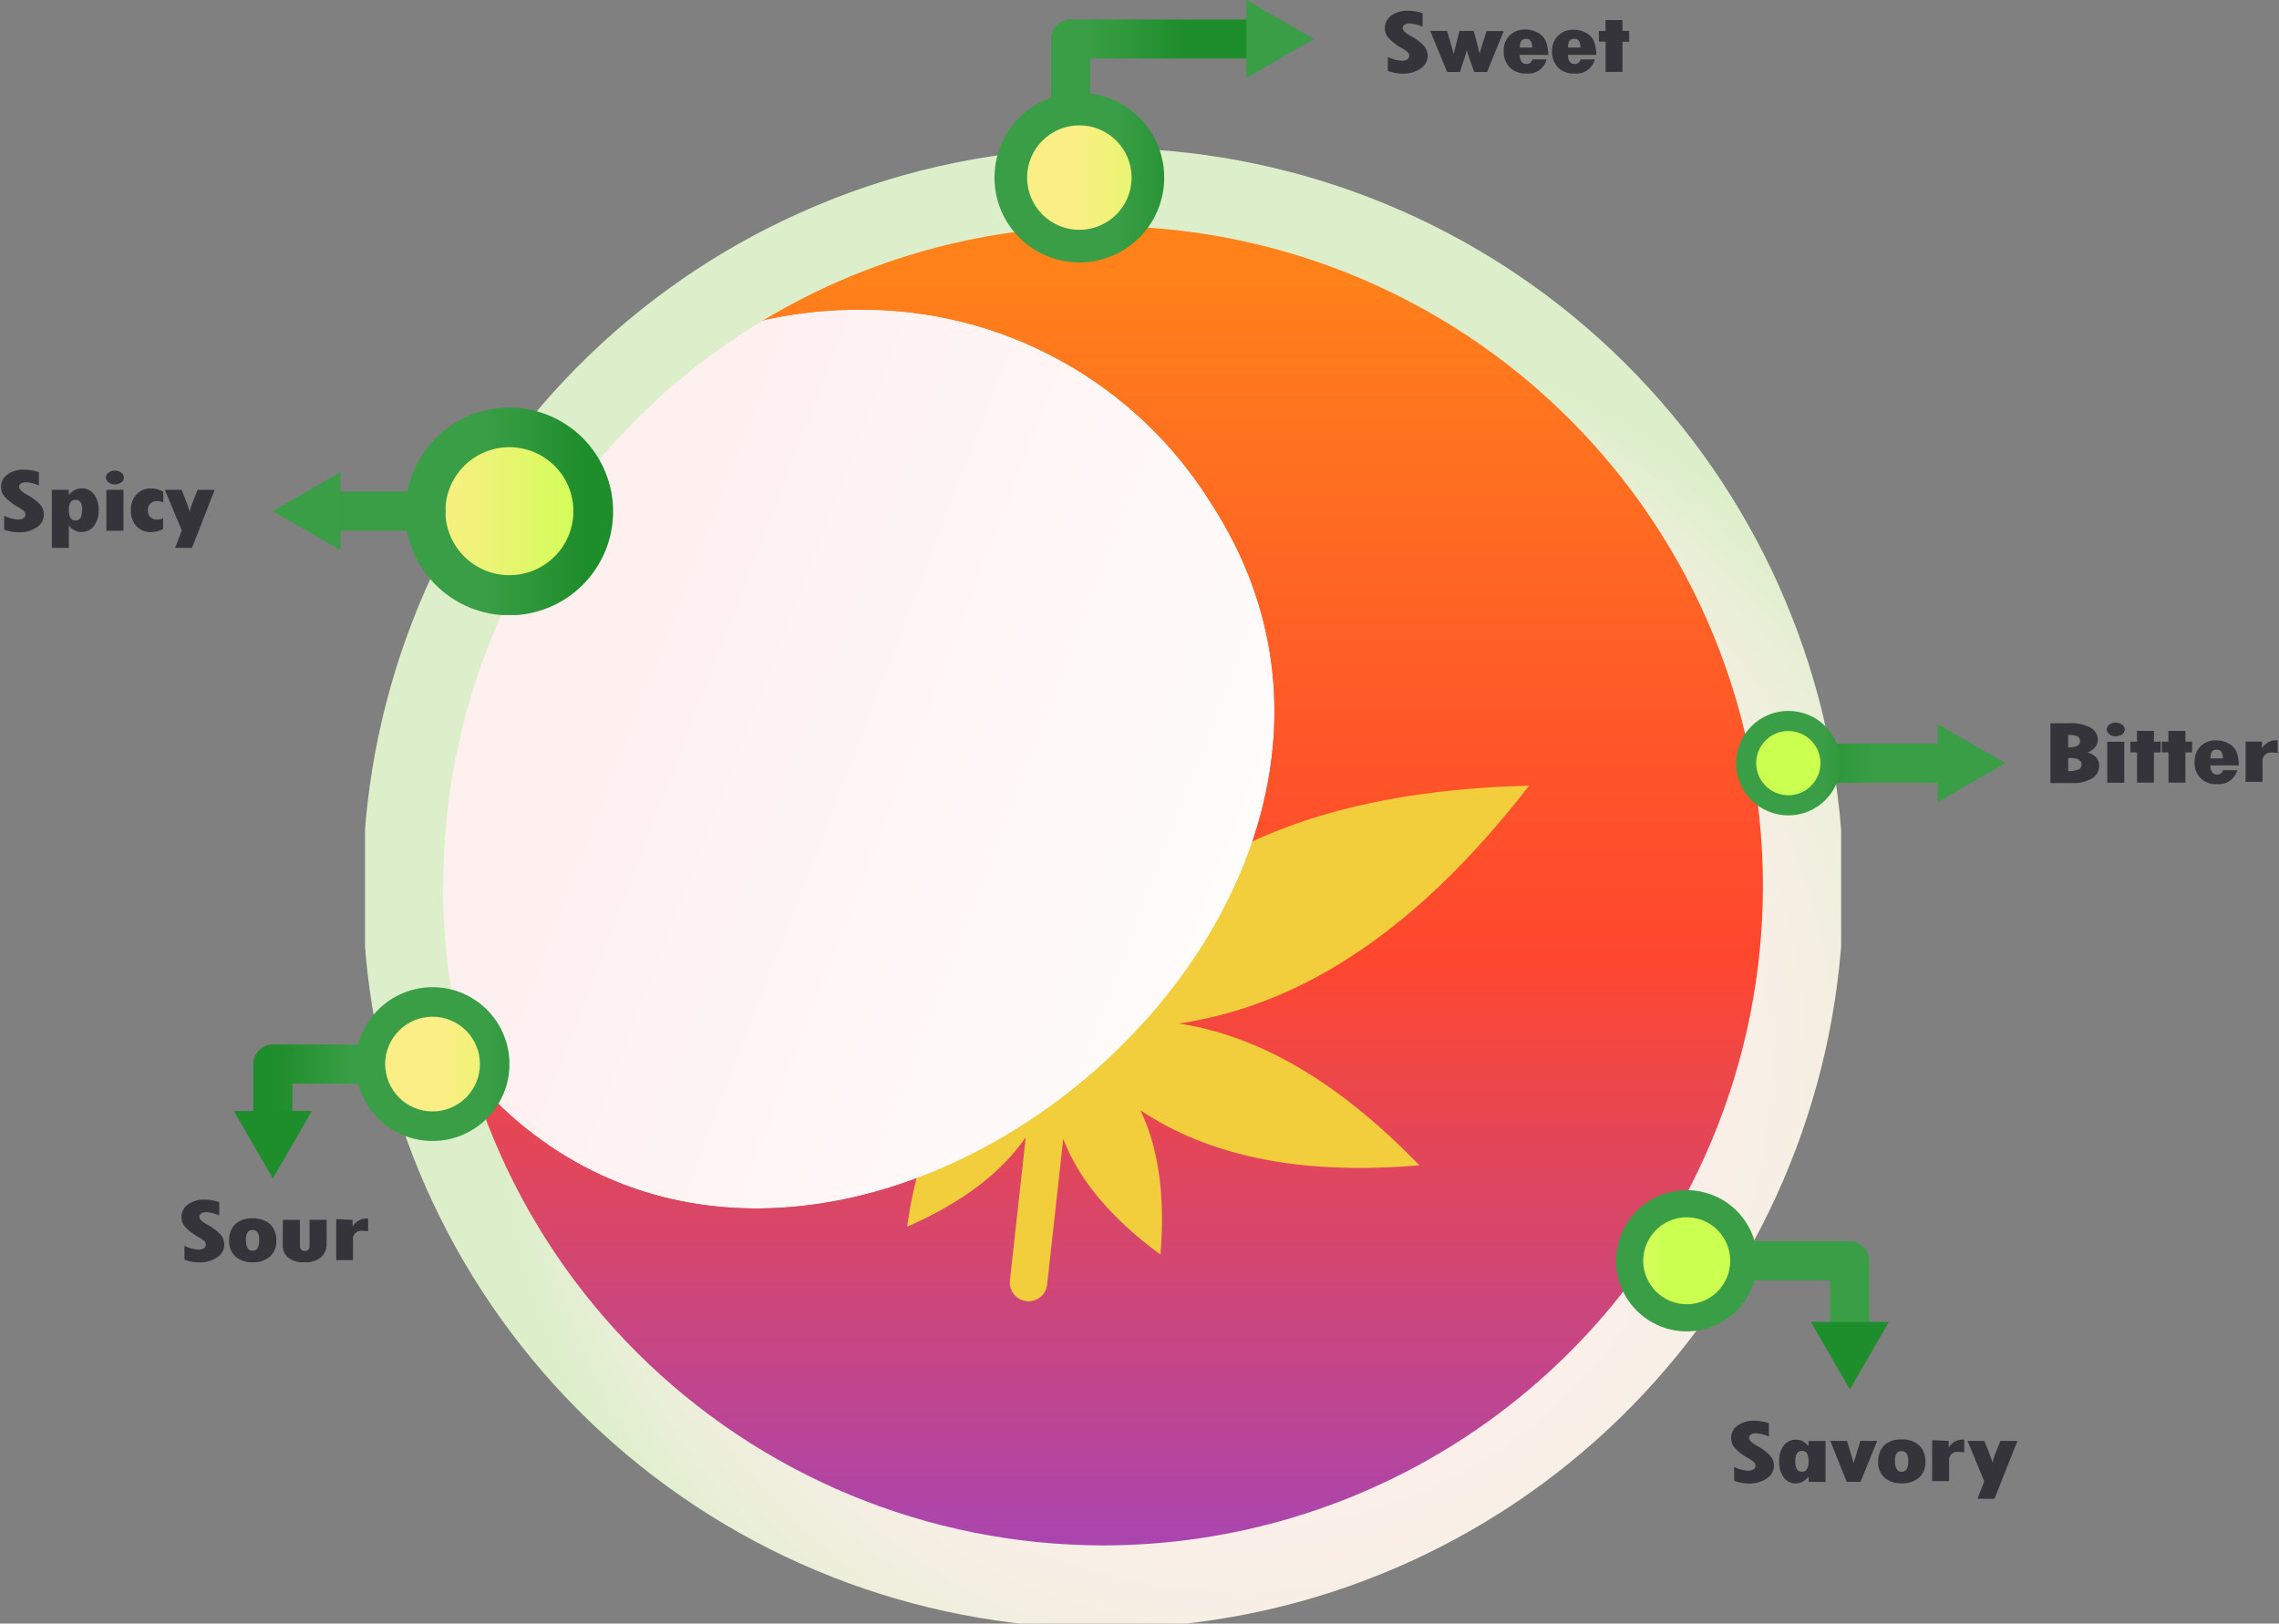
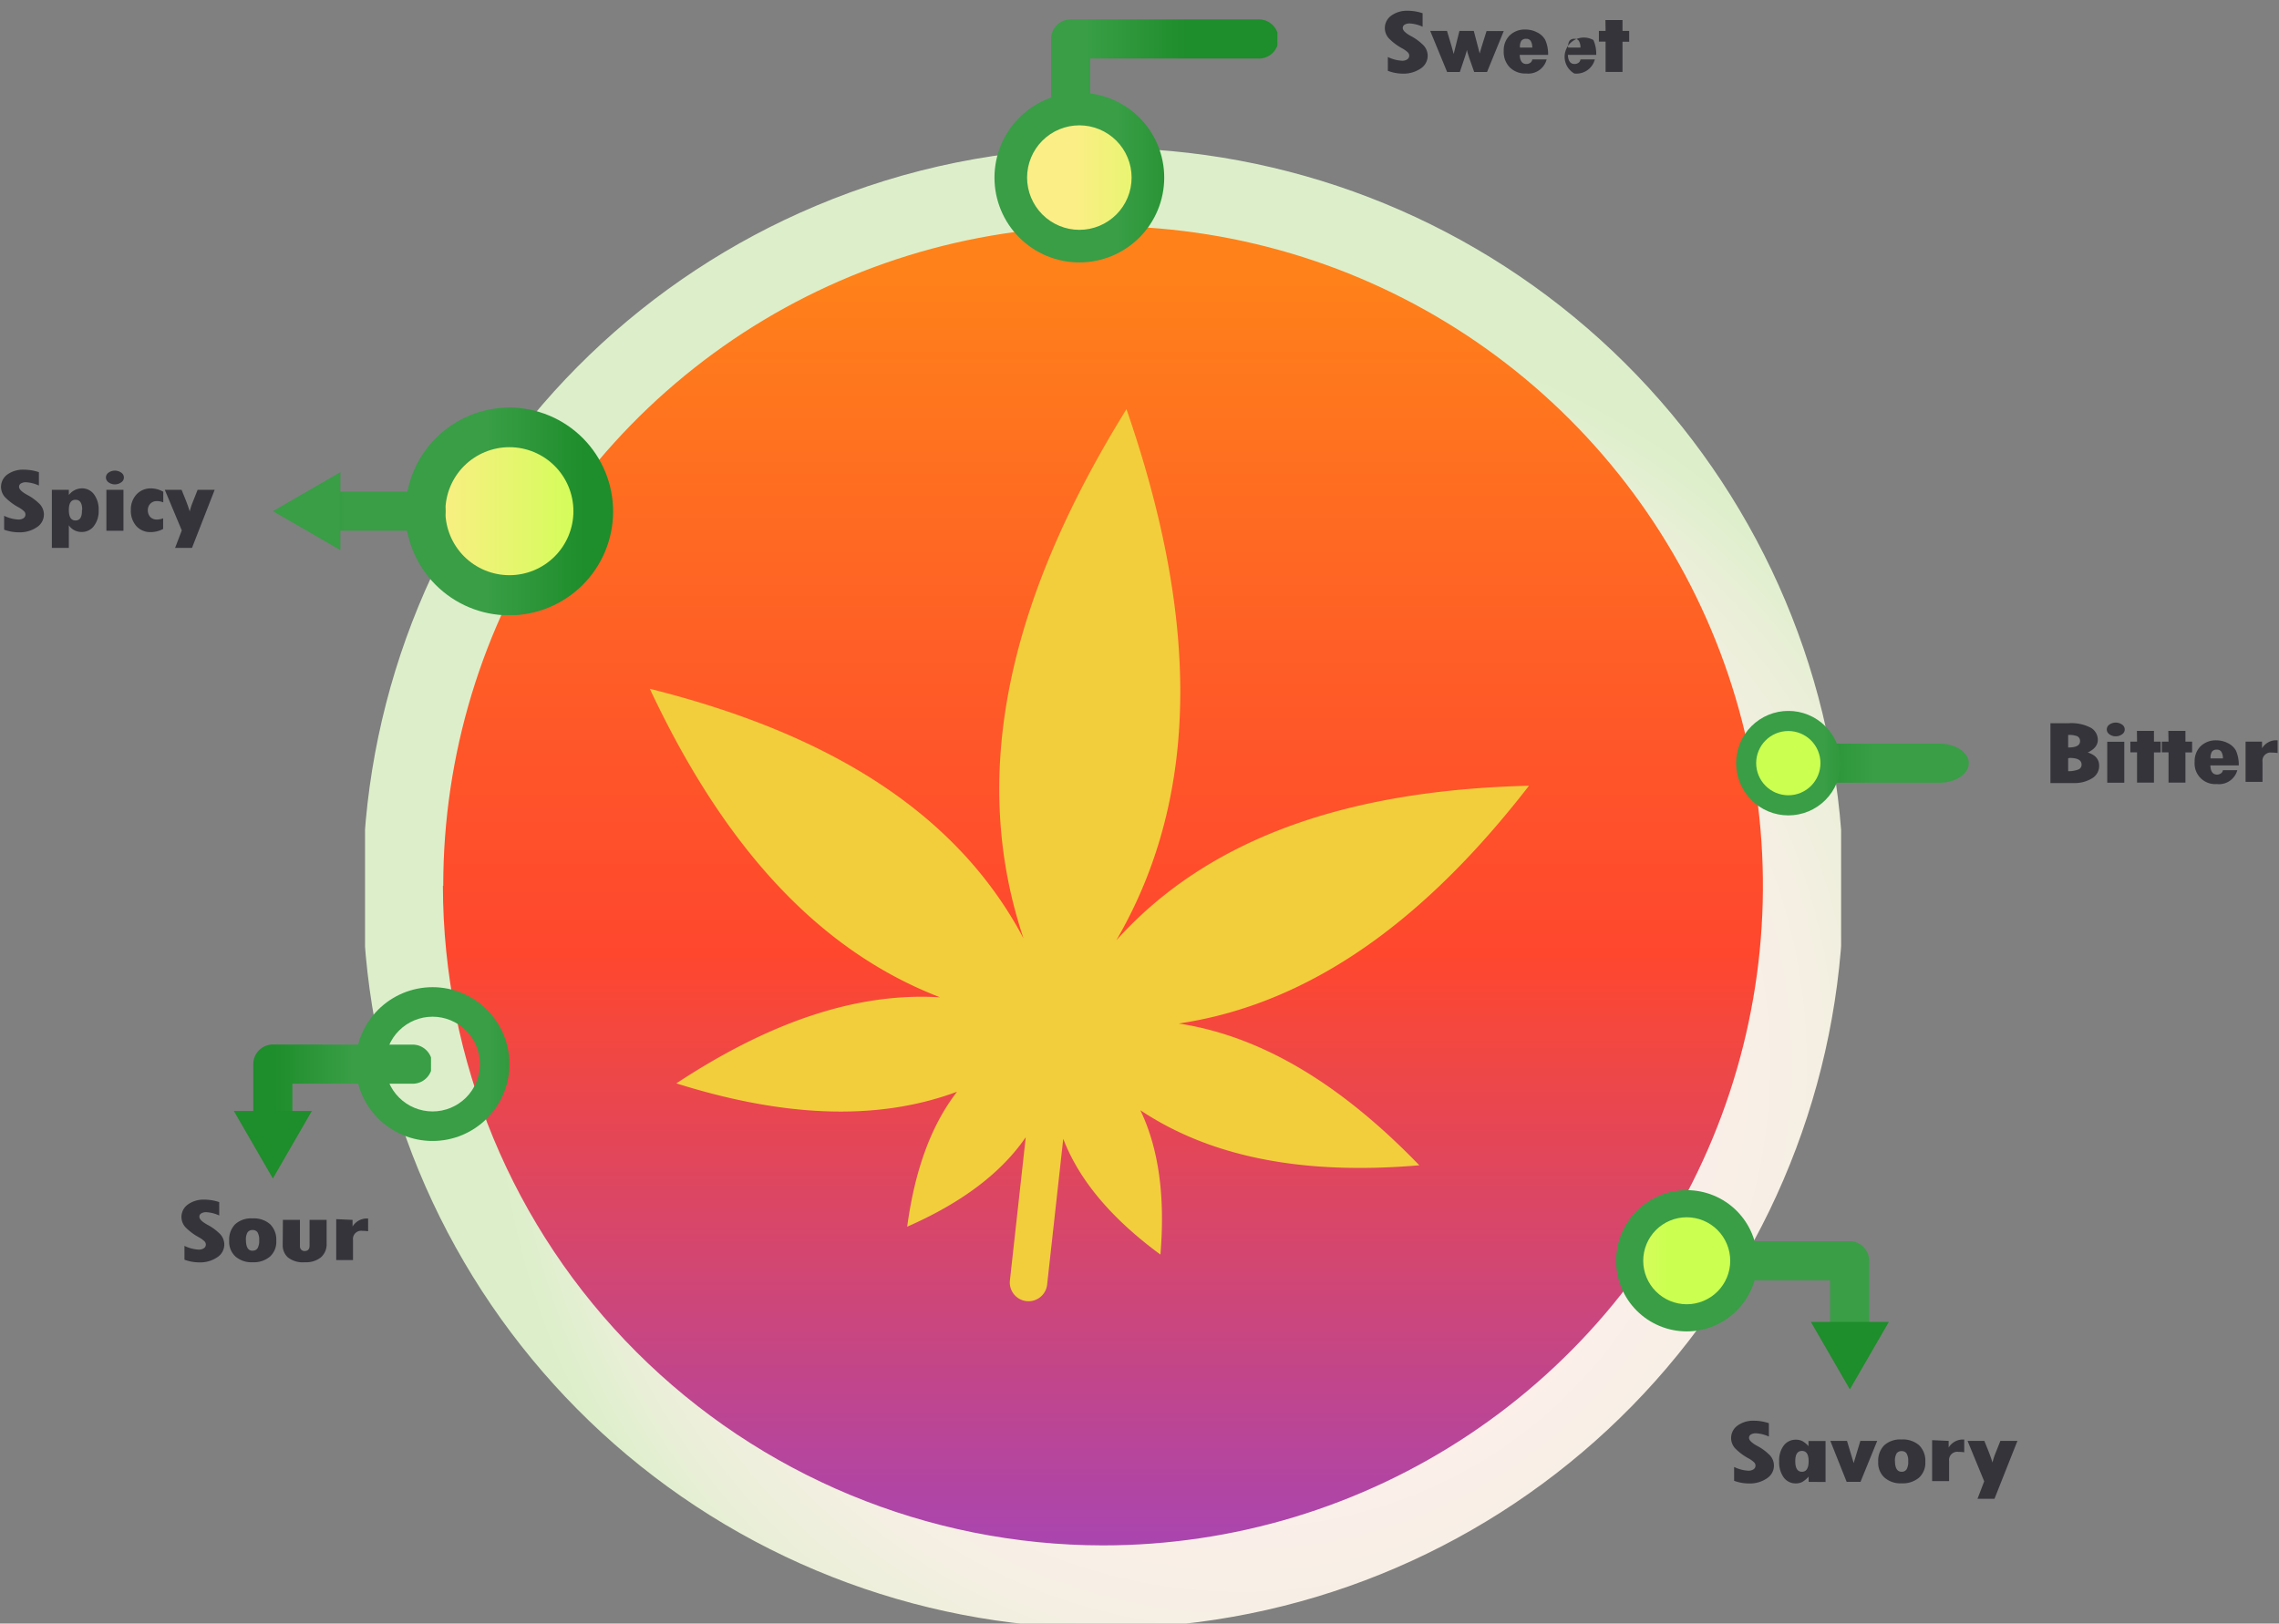
<svg xmlns="http://www.w3.org/2000/svg" xmlns:xlink="http://www.w3.org/1999/xlink" id="Layer_1" data-name="Layer 1" viewBox="0 0 341 243">
  <rect x="0" y="0" width="341" height="243" fill="#808080" stroke="none" />
  <defs>
    <style>.cls-1{fill:url(#linear-gradient);}.cls-2{fill:none;}.cls-3{clip-path:url(#clip-path);}.cls-4{fill:url(#linear-gradient-2);}.cls-5{fill:#f2ce3c;}.cls-6{clip-path:url(#clip-path-2);}.cls-7{mask:url(#mask);}.cls-8{fill:url(#linear-gradient-3);}.cls-9{clip-path:url(#clip-path-3);}.cls-10{fill:url(#radial-gradient);}.cls-11{clip-path:url(#clip-path-4);}.cls-12{fill:url(#linear-gradient-4);}.cls-13{clip-path:url(#clip-path-5);}.cls-14{fill:url(#linear-gradient-5);}.cls-15{clip-path:url(#clip-path-6);}.cls-16{fill:url(#linear-gradient-6);}.cls-17{clip-path:url(#clip-path-7);}.cls-18{fill:url(#linear-gradient-7);}.cls-19{fill:#34343a;}.cls-20{clip-path:url(#clip-path-8);}.cls-21{fill:url(#linear-gradient-8);}.cls-22{clip-path:url(#clip-path-9);}.cls-23{fill:url(#linear-gradient-9);}.cls-24{clip-path:url(#clip-path-10);}.cls-25{fill:url(#linear-gradient-10);}.cls-26{clip-path:url(#clip-path-11);}.cls-27{fill:url(#linear-gradient-11);}.cls-28{clip-path:url(#clip-path-12);}.cls-29{fill:url(#linear-gradient-12);}.cls-30{clip-path:url(#clip-path-13);}.cls-31{fill:url(#linear-gradient-13);}.cls-32{clip-path:url(#clip-path-14);}.cls-33{fill:url(#linear-gradient-14);}.cls-34{clip-path:url(#clip-path-15);}.cls-35{fill:url(#linear-gradient-15);}.cls-36{clip-path:url(#clip-path-16);}.cls-37{fill:url(#linear-gradient-16);}.cls-38{clip-path:url(#clip-path-17);}.cls-39{fill:url(#linear-gradient-17);}.cls-40{clip-path:url(#clip-path-18);}.cls-41{fill:url(#linear-gradient-18);}.cls-42{clip-path:url(#clip-path-19);}.cls-43{fill:url(#linear-gradient-19);}.cls-44{clip-path:url(#clip-path-20);}.cls-45{fill:url(#linear-gradient-20);}.cls-46{clip-path:url(#clip-path-21);}.cls-47{fill:url(#linear-gradient-21);}.cls-48{clip-path:url(#clip-path-22);}.cls-49{fill:url(#linear-gradient-22);}.cls-50{clip-path:url(#clip-path-23);}.cls-51{fill:url(#linear-gradient-23);}</style>
    <linearGradient id="linear-gradient" x1="-3230.38" y1="3980.91" x2="-3230.19" y2="3980.91" gradientTransform="matrix(0, 643.84, 643.84, 0, -2562951.31, 2079914.04)" gradientUnits="userSpaceOnUse">
      <stop offset="0" stop-color="gray" />
      <stop offset="0.31" stop-color="#545454" />
      <stop offset="0.78" stop-color="#181818" />
      <stop offset="1" />
    </linearGradient>
    <clipPath id="clip-path">
      <path class="cls-2" d="M60.47,132.57A104.58,104.58,0,1,0,165,28,104.58,104.58,0,0,0,60.47,132.57" />
    </clipPath>
    <linearGradient id="linear-gradient-2" x1="-3233.45" y1="3981.44" x2="-3233.25" y2="3981.44" gradientTransform="matrix(0, 1072.35, 1072.35, 0, -4269331.5, 3467414.18)" gradientUnits="userSpaceOnUse">
      <stop offset="0" stop-color="#ff811a" />
      <stop offset="0.02" stop-color="#ff7d1b" />
      <stop offset="0.31" stop-color="#ff5629" />
      <stop offset="0.45" stop-color="#ff472e" />
      <stop offset="1" stop-color="#8844e2" />
    </linearGradient>
    <clipPath id="clip-path-2">
-       <path class="cls-2" d="M66.87,89.95c-9.57,27.4-13.24,61.13,14.27,80.78,52,37.14,136.56-35.43,101.13-93.71q-.53-.87-1.07-1.72a61.42,61.42,0,0,0-52.68-28.95c-25.86,0-51.78,15.33-61.65,43.6" />
-     </clipPath>
+       </clipPath>
    <mask id="mask" x="1.72" y="-6.38" width="267.89" height="266.98" maskUnits="userSpaceOnUse">
      <rect class="cls-1" x="31.72" y="22.4" width="207.89" height="209.41" transform="translate(-30.18 211.12) rotate(-70)" />
    </mask>
    <linearGradient id="linear-gradient-3" x1="-3230.38" y1="3980.91" x2="-3230.19" y2="3980.91" gradientTransform="matrix(0, 643.84, 643.84, 0, -2562951.18, 2079914.72)" gradientUnits="userSpaceOnUse">
      <stop offset="0" stop-color="#fff0f0" />
      <stop offset="1" stop-color="#fff" />
    </linearGradient>
    <clipPath id="clip-path-3">
      <path class="cls-2" d="M66.32,132.57A98.73,98.73,0,1,1,165,231.3a98.84,98.84,0,0,1-98.73-98.73M122.06,30.82a110.78,110.78,0,1,0,43-8.68,110.05,110.05,0,0,0-43,8.68" />
    </clipPath>
    <radialGradient id="radial-gradient" cx="-3230.41" cy="3980" r="0.2" gradientTransform="matrix(566.17, 0, 0, -566.17, 1829141.45, 2253508.93)" gradientUnits="userSpaceOnUse">
      <stop offset="0" stop-color="#ffefed" />
      <stop offset="0.55" stop-color="#fdefeb" />
      <stop offset="0.75" stop-color="#f6efe4" />
      <stop offset="0.9" stop-color="#eaefd8" />
      <stop offset="1" stop-color="#dcefca" />
    </radialGradient>
    <clipPath id="clip-path-4">
      <path class="cls-2" d="M63.66,76.51A12.56,12.56,0,1,0,76.22,63.95,12.56,12.56,0,0,0,63.66,76.51" />
    </clipPath>
    <linearGradient id="linear-gradient-4" x1="-3216.01" y1="3979.21" x2="-3215.81" y2="3979.21" gradientTransform="matrix(128.83, 0, 0, -128.83, 414380.36, 512715.38)" gradientUnits="userSpaceOnUse">
      <stop offset="0" stop-color="#fcee86" />
      <stop offset="0.48" stop-color="#e6f66e" />
      <stop offset="1" stop-color="#cbff50" />
    </linearGradient>
    <clipPath id="clip-path-5">
      <path class="cls-2" d="M66.64,76.51a9.58,9.58,0,1,1,9.58,9.58,9.59,9.59,0,0,1-9.58-9.58m-6,0A15.55,15.55,0,1,0,76.22,61,15.57,15.57,0,0,0,60.67,76.51" />
    </clipPath>
    <linearGradient id="linear-gradient-5" x1="-3219.33" y1="3979.3" x2="-3219.13" y2="3979.3" gradientTransform="matrix(159.44, 0, 0, -159.44, 513347.92, 634533.56)" gradientUnits="userSpaceOnUse">
      <stop offset="0" stop-color="#399e46" />
      <stop offset="0.45" stop-color="#399e46" />
      <stop offset="0.91" stop-color="#1e8d2b" />
      <stop offset="1" stop-color="#1e8d2b" />
    </linearGradient>
    <clipPath id="clip-path-6">
      <path class="cls-2" d="M49.23,73.58a2.93,2.93,0,0,0,0,5.85H63.91a2.93,2.93,0,0,0,0-5.85Z" />
    </clipPath>
    <linearGradient id="linear-gradient-6" x1="-3211.37" y1="3979.09" x2="-3211.18" y2="3979.09" gradientTransform="matrix(105.27, 0, 0, -105.27, 338101.13, 418948.09)" gradientUnits="userSpaceOnUse">
      <stop offset="0" stop-color="#1e8d2b" />
      <stop offset="0.09" stop-color="#1e8d2b" />
      <stop offset="0.55" stop-color="#399e46" />
      <stop offset="1" stop-color="#399e46" />
    </linearGradient>
    <clipPath id="clip-path-7">
      <polygon class="cls-2" points="40.83 76.51 50.93 82.34 50.93 70.67 40.83 76.51" />
    </clipPath>
    <linearGradient id="linear-gradient-7" x1="-3187.9" y1="3978.46" x2="-3187.71" y2="3978.46" gradientTransform="matrix(51.81, 0, 0, -51.81, 165210.12, 206205.72)" xlink:href="#linear-gradient-5" />
    <clipPath id="clip-path-8">
      <path class="cls-2" d="M160.2,2.91a2.93,2.93,0,0,0-2.93,2.93V15.7a2.93,2.93,0,0,0,5.85,0V8.76H188.2a2.93,2.93,0,1,0,0-5.85Z" />
    </clipPath>
    <linearGradient id="linear-gradient-8" x1="-3222.79" y1="3977.77" x2="-3222.6" y2="3977.77" gradientTransform="matrix(173.56, 0, 0, -173.56, 559499.27, 690385.39)" xlink:href="#linear-gradient-5" />
    <clipPath id="clip-path-9">
      <polygon class="cls-2" points="186.49 11.67 196.6 5.83 186.49 0 186.49 11.67" />
    </clipPath>
    <linearGradient id="linear-gradient-9" x1="-3199.51" y1="3972.83" x2="-3199.31" y2="3972.83" gradientTransform="matrix(51.81, 0, 0, -51.81, 165956.95, 205843.38)" xlink:href="#linear-gradient-5" />
    <clipPath id="clip-path-10">
      <path class="cls-2" d="M151.24,26.58A10.26,10.26,0,1,0,161.5,16.32a10.26,10.26,0,0,0-10.26,10.26" />
    </clipPath>
    <linearGradient id="linear-gradient-10" x1="-3215.48" y1="3977.14" x2="-3215.28" y2="3977.14" gradientTransform="matrix(105.21, 0, 0, -105.21, 338461.04, 418472.87)" xlink:href="#linear-gradient-4" />
    <clipPath id="clip-path-11">
      <path class="cls-2" d="M153.68,26.58a7.82,7.82,0,1,1,7.82,7.82,7.83,7.83,0,0,1-7.82-7.82m-4.88,0a12.7,12.7,0,1,0,12.7-12.7,12.71,12.71,0,0,0-12.7,12.7" />
    </clipPath>
    <linearGradient id="linear-gradient-11" x1="-3218.9" y1="3977.63" x2="-3218.7" y2="3977.63" gradientTransform="matrix(130.21, 0, 0, -130.21, 419286.28, 517959.84)" xlink:href="#linear-gradient-5" />
    <clipPath id="clip-path-12">
      <path class="cls-2" d="M272.44,111.3c-2.44,0-4.41,1.31-4.41,2.93s2,2.93,4.41,2.93h17.74c2.44,0,4.41-1.31,4.41-2.93s-2-2.93-4.41-2.93Z" />
    </clipPath>
    <linearGradient id="linear-gradient-12" x1="-3223.16" y1="3980.38" x2="-3222.96" y2="3980.38" gradientTransform="matrix(136.17, 0, 0, -136.17, 439165.38, 542122.14)" xlink:href="#linear-gradient-6" />
    <clipPath id="clip-path-13">
-       <polygon class="cls-2" points="289.95 120.06 300.06 114.22 289.95 108.39 289.95 120.06" />
-     </clipPath>
+       </clipPath>
    <linearGradient id="linear-gradient-13" x1="-3207.75" y1="3981.47" x2="-3207.55" y2="3981.47" gradientTransform="matrix(51.81, 0, 0, -51.81, 166487.76, 206399.56)" xlink:href="#linear-gradient-5" />
    <clipPath id="clip-path-14">
      <path class="cls-2" d="M261.27,114.22a6.32,6.32,0,1,0,6.32-6.31,6.32,6.32,0,0,0-6.32,6.31" />
    </clipPath>
    <linearGradient id="linear-gradient-14" x1="-3211.1" y1="3981.11" x2="-3210.91" y2="3981.11" gradientTransform="matrix(64.76, 0, 0, -64.76, 208197.05, 257912.13)" xlink:href="#linear-gradient-4" />
    <clipPath id="clip-path-15">
      <path class="cls-2" d="M262.77,114.22a4.81,4.81,0,1,1,4.81,4.81,4.82,4.82,0,0,1-4.81-4.81m-3,0a7.82,7.82,0,1,0,7.82-7.82,7.82,7.82,0,0,0-7.82,7.82" />
    </clipPath>
    <linearGradient id="linear-gradient-15" x1="-3215.36" y1="3980.84" x2="-3215.17" y2="3980.84" gradientTransform="matrix(80.14, 0, 0, -80.14, 257943.22, 319144.19)" xlink:href="#linear-gradient-5" />
    <clipPath id="clip-path-16">
      <path class="cls-2" d="M259.83,185.78a2.93,2.93,0,1,0,0,5.85h14v7.92a2.93,2.93,0,1,0,5.85,0V188.7a2.93,2.93,0,0,0-2.93-2.93Z" />
    </clipPath>
    <linearGradient id="linear-gradient-16" x1="-3221.03" y1="3983.31" x2="-3220.84" y2="3983.31" gradientTransform="matrix(116.97, 0, 0, -116.97, 377007.84, 466104.74)" xlink:href="#linear-gradient-6" />
    <clipPath id="clip-path-17">
      <polygon class="cls-2" points="270.95 197.84 276.79 207.95 282.63 197.84 270.95 197.84" />
    </clipPath>
    <linearGradient id="linear-gradient-17" x1="-3209.92" y1="3987.35" x2="-3209.72" y2="3987.35" gradientTransform="matrix(59.84, 0, 0, -59.84, 192339.27, 238789.5)" xlink:href="#linear-gradient-5" />
    <clipPath id="clip-path-18">
      <path class="cls-2" d="M243.84,188.7a8.54,8.54,0,1,0,8.54-8.54,8.54,8.54,0,0,0-8.54,8.54" />
    </clipPath>
    <linearGradient id="linear-gradient-18" x1="-3216.18" y1="3984.26" x2="-3215.98" y2="3984.26" gradientTransform="matrix(87.62, 0, 0, -87.62, 282033.73, 349274.71)" xlink:href="#linear-gradient-4" />
    <clipPath id="clip-path-19">
      <path class="cls-2" d="M245.87,188.7a6.51,6.51,0,1,1,6.51,6.51,6.52,6.52,0,0,1-6.51-6.51m-4.06,0a10.57,10.57,0,1,0,10.57-10.57,10.59,10.59,0,0,0-10.57,10.57" />
    </clipPath>
    <linearGradient id="linear-gradient-19" x1="-3219.46" y1="3983.38" x2="-3219.27" y2="3983.38" gradientTransform="matrix(108.43, 0, 0, -108.43, 349341.18, 432122.77)" xlink:href="#linear-gradient-5" />
    <clipPath id="clip-path-20">
      <path class="cls-2" d="M40.83,156.33a2.93,2.93,0,0,0-2.93,2.93V168a2.93,2.93,0,0,0,5.85,0v-5.8H61.57a2.93,2.93,0,1,0,0-5.85Z" />
    </clipPath>
    <linearGradient id="linear-gradient-20" x1="-3216.2" y1="3981.87" x2="-3216.01" y2="3981.87" gradientTransform="matrix(136.34, 0, 0, -136.34, 438532.36, 543048.39)" xlink:href="#linear-gradient-6" />
    <clipPath id="clip-path-21">
      <polygon class="cls-2" points="34.99 166.28 40.83 176.39 46.66 166.28 34.99 166.28" />
    </clipPath>
    <linearGradient id="linear-gradient-21" x1="-3193.64" y1="3985.17" x2="-3193.45" y2="3985.17" gradientTransform="matrix(59.84, 0, 0, -59.84, 191129.5, 238627.68)" xlink:href="#linear-gradient-5" />
    <clipPath id="clip-path-22">
      <path class="cls-2" d="M55.42,159.26a9.3,9.3,0,1,0,9.3-9.3,9.3,9.3,0,0,0-9.3,9.3" />
    </clipPath>
    <linearGradient id="linear-gradient-22" x1="-3209.44" y1="3982.61" x2="-3209.24" y2="3982.61" gradientTransform="matrix(95.32, 0, 0, -95.32, 305991.03, 379796.92)" xlink:href="#linear-gradient-4" />
    <clipPath id="clip-path-23">
      <path class="cls-2" d="M57.63,159.26a7.09,7.09,0,1,1,7.09,7.09,7.1,7.1,0,0,1-7.09-7.09m-4.42,0a11.51,11.51,0,1,0,11.51-11.51,11.52,11.52,0,0,0-11.51,11.51" />
    </clipPath>
    <linearGradient id="linear-gradient-23" x1="-3214.02" y1="3982.06" x2="-3213.82" y2="3982.06" gradientTransform="matrix(117.97, 0, 0, -117.97, 379219.33, 469932.89)" xlink:href="#linear-gradient-5" />
  </defs>
  <title>mojilato flavor 1</title>
  <g class="cls-3">
    <rect class="cls-4" x="60.47" y="27.99" width="209.16" height="209.16" />
  </g>
  <path class="cls-5" d="M167,140.79c13.23-22.67,11.86-49.76,1.55-79.55-16.73,27-24,53.55-15.4,79.22C142.87,121,123,109.53,97.23,103.09c10.47,22.32,24.31,38.82,43.44,46.18-12.93-.81-26.12,4.08-39.47,12.88,15.39,4.84,29.58,5.86,42,1.25-4,5.18-6.35,12-7.46,20.2,7.79-3.42,13.89-7.79,17.74-13.39l-2.37,21.44a2.8,2.8,0,1,0,5.57.61l2.41-21.81c2.49,6.47,7.55,12.18,14.54,17.32.7-8.32-.14-15.63-3-21.6,11.19,7.46,25.44,9.63,41.74,8.24-11.19-11.58-23.07-19.25-36-21.22,20.24-3,37.33-16.1,52.41-35.59-26,.64-47.46,7.22-61.78,23.17" />
  <g class="cls-6">
    <g class="cls-7">
      <rect class="cls-8" x="31.72" y="22.4" width="207.89" height="209.41" transform="translate(-30.18 211.12) rotate(-70)" />
    </g>
  </g>
  <g class="cls-9">
    <rect class="cls-10" x="54.62" y="22.14" width="220.86" height="220.86" />
  </g>
  <g class="cls-11">
    <rect class="cls-12" x="63.66" y="63.95" width="25.13" height="25.13" />
  </g>
  <g class="cls-13">
    <rect class="cls-14" x="60.67" y="60.96" width="31.1" height="31.1" />
  </g>
  <g class="cls-15">
    <rect class="cls-16" x="46.3" y="73.58" width="20.53" height="5.85" />
  </g>
  <g class="cls-17">
    <rect class="cls-18" x="40.83" y="70.67" width="10.11" height="11.67" />
  </g>
  <path class="cls-19" d="M207.66,10.6V8.53a5.45,5.45,0,0,0,2.12.56,1.32,1.32,0,0,0,.79-.21.66.66,0,0,0,.29-.56.7.7,0,0,0-.23-.5,4.16,4.16,0,0,0-.8-.57,8.35,8.35,0,0,1-2-1.49,2.28,2.28,0,0,1,.34-3.42,4,4,0,0,1,2.47-.73,7,7,0,0,1,2.22.37V4a5.29,5.29,0,0,0-1.92-.49,1.42,1.42,0,0,0-.77.18.57.57,0,0,0-.28.5q0,.56,1.32,1.26a7.55,7.55,0,0,1,1.6,1.16,2.3,2.3,0,0,1,.81,1.74,2.27,2.27,0,0,1-1.06,1.91,4.51,4.51,0,0,1-2.69.76A6.38,6.38,0,0,1,207.66,10.6Z" />
  <path class="cls-19" d="M214,4.63h2.51q.88,2.91,1,3.45h0l.86-3.45h2.15L221.4,8h0q.21-.77.29-1l.74-2.35H225l-2.5,6.13h-1.92q-1-2.75-1.09-3.31h0q-.08.47-1.06,3.31h-1.9Z" />
  <path class="cls-19" d="M229.27,8.89h2.15A2.83,2.83,0,0,1,228.36,11a3.29,3.29,0,0,1-2.43-.89A3.29,3.29,0,0,1,225,7.63a3.12,3.12,0,0,1,.89-2.33,3.24,3.24,0,0,1,2.37-.88,3.7,3.7,0,0,1,1.72.42A2.72,2.72,0,0,1,231.22,6a5.21,5.21,0,0,1,.42,2.21h-4.25q.05,1.37,1,1.37a1,1,0,0,0,.58-.18A.71.71,0,0,0,229.27,8.89Zm-1.85-1.77h1.85a1.87,1.87,0,0,0-.24-1,.75.75,0,0,0-.67-.31.84.84,0,0,0-.73.3A1.67,1.67,0,0,0,227.43,7.12Z" />
-   <path class="cls-19" d="M236.48,8.89h2.15A2.83,2.83,0,0,1,235.56,11a3.29,3.29,0,0,1-2.43-.89,3.29,3.29,0,0,1-.89-2.45,3.12,3.12,0,0,1,.89-2.33,3.24,3.24,0,0,1,2.37-.88,3.7,3.7,0,0,1,1.72.42A2.72,2.72,0,0,1,238.42,6a5.21,5.21,0,0,1,.42,2.21H234.6q.05,1.37,1,1.37a1,1,0,0,0,.58-.18A.71.71,0,0,0,236.48,8.89Zm-1.85-1.77h1.85a1.87,1.87,0,0,0-.24-1,.75.75,0,0,0-.67-.31.84.84,0,0,0-.73.3A1.67,1.67,0,0,0,234.63,7.12Z" />
+   <path class="cls-19" d="M236.48,8.89h2.15A2.83,2.83,0,0,1,235.56,11A2.72,2.72,0,0,1,238.42,6a5.21,5.21,0,0,1,.42,2.21H234.6q.05,1.37,1,1.37a1,1,0,0,0,.58-.18A.71.71,0,0,0,236.48,8.89Zm-1.85-1.77h1.85a1.87,1.87,0,0,0-.24-1,.75.75,0,0,0-.67-.31.84.84,0,0,0-.73.3A1.67,1.67,0,0,0,234.63,7.12Z" />
  <path class="cls-19" d="M240.22,3h2.55V4.63h1V6.25h-1v4.52h-2.53V6.23h-1V4.63h1Z" />
  <path class="cls-19" d="M306.8,108.25h2.7a6.21,6.21,0,0,1,3.39.7,2.1,2.1,0,0,1,1,1.79q0,1.17-1.51,1.89,1.71.51,1.71,2a2.15,2.15,0,0,1-1.06,1.86,5,5,0,0,1-2.79.71H306.8Zm2.65,1.71v1.92q1.78,0,1.78-.94a.77.77,0,0,0-.42-.75A3.3,3.3,0,0,0,309.46,110Zm0,3.53v1.93a4,4,0,0,0,1.51-.24.76.76,0,0,0,.5-.74q0-1-1.79-1Z" />
  <path class="cls-19" d="M315.23,109.18a.89.89,0,0,1,.39-.73,1.65,1.65,0,0,1,1.9,0,.86.86,0,0,1,0,1.45,1.63,1.63,0,0,1-1.9,0A.89.89,0,0,1,315.23,109.18Zm.07,1.84h2.55v6.13H315.3Z" />
  <path class="cls-19" d="M319.74,109.39h2.55V111h1v1.61h-1v4.52h-2.53v-4.53h-1V111h1Z" />
  <path class="cls-19" d="M324.44,109.39H327V111h1v1.61h-1v4.52h-2.53v-4.53h-1V111h1Z" />
  <path class="cls-19" d="M332.61,115.28h2.15a2.83,2.83,0,0,1-3.06,2.07,3.08,3.08,0,0,1-3.32-3.33,3.12,3.12,0,0,1,.89-2.33,3.24,3.24,0,0,1,2.37-.88,3.71,3.71,0,0,1,1.72.42,2.72,2.72,0,0,1,1.2,1.12,5.21,5.21,0,0,1,.42,2.21h-4.25q.05,1.37,1,1.37a1,1,0,0,0,.58-.18A.71.71,0,0,0,332.61,115.28Zm-1.85-1.77h1.85a1.87,1.87,0,0,0-.24-1,.75.75,0,0,0-.67-.31.84.84,0,0,0-.73.3A1.67,1.67,0,0,0,330.76,113.51Z" />
  <path class="cls-19" d="M338.46,111v1h0a2.5,2.5,0,0,1,1.92-1.2l.41,0v1.9a6.73,6.73,0,0,0-.86-.06,1.23,1.23,0,0,0-1.4,1.38v3H336V111Z" />
  <path class="cls-19" d="M259.47,221.63v-2.07a5.45,5.45,0,0,0,2.12.56,1.32,1.32,0,0,0,.79-.21.66.66,0,0,0,.29-.56.7.7,0,0,0-.23-.5,4.16,4.16,0,0,0-.8-.57,8.35,8.35,0,0,1-2-1.49,2.28,2.28,0,0,1,.34-3.42,4,4,0,0,1,2.47-.73,7,7,0,0,1,2.22.37v2a5.29,5.29,0,0,0-1.92-.49,1.42,1.42,0,0,0-.77.18.57.57,0,0,0-.28.5q0,.56,1.32,1.26a7.55,7.55,0,0,1,1.6,1.16,2.3,2.3,0,0,1,.81,1.74,2.27,2.27,0,0,1-1.06,1.91,4.51,4.51,0,0,1-2.69.76A6.38,6.38,0,0,1,259.47,221.63Z" />
  <path class="cls-19" d="M270.62,221.79V221h0a3.71,3.71,0,0,1-.9.77,2,2,0,0,1-1,.25,2.19,2.19,0,0,1-1.83-.89,3.9,3.9,0,0,1-.68-2.43,3.68,3.68,0,0,1,.69-2.35,2.21,2.21,0,0,1,1.82-.87,2.1,2.1,0,0,1,1,.23,3.45,3.45,0,0,1,.88.74h0v-.77h2.55v6.13Zm0-3.1q0-1.53-1-1.53t-1,1.53q0,1.59,1,1.59T270.62,218.69Z" />
  <path class="cls-19" d="M273.87,215.66h2.49l1,3.32h0l1-3.32h2.52l-2.5,6.13h-2.07Z" />
  <path class="cls-19" d="M284.52,215.45a3.66,3.66,0,0,1,2.65.88,3.26,3.26,0,0,1,.91,2.46,3,3,0,0,1-.95,2.38,3.79,3.79,0,0,1-2.62.84,3.63,3.63,0,0,1-2.54-.86,3,3,0,0,1-.94-2.37,3.29,3.29,0,0,1,.9-2.46A3.54,3.54,0,0,1,284.52,215.45Zm0,4.83a.86.86,0,0,0,.75-.35,2.17,2.17,0,0,0,.25-1.21,2.12,2.12,0,0,0-.25-1.19.85.85,0,0,0-.74-.34.87.87,0,0,0-.74.33,2.08,2.08,0,0,0-.25,1.21Q283.57,220.28,284.54,220.28Z" />
  <path class="cls-19" d="M291.57,215.66v1h0a2.5,2.5,0,0,1,1.92-1.2l.41,0v1.9a6.72,6.72,0,0,0-.86-.06,1.23,1.23,0,0,0-1.4,1.38v3h-2.54v-6.13Z" />
  <path class="cls-19" d="M294.4,215.66h2.51l.64,1.59q.33.84.58,1.65h0a10.87,10.87,0,0,1,.33-1.1l.85-2.14h2.55l-3.43,8.66h-2.54l1-2.61Z" />
  <path class="cls-19" d="M27.6,188.54v-2.07a5.45,5.45,0,0,0,2.12.56,1.32,1.32,0,0,0,.79-.21.66.66,0,0,0,.29-.56.7.7,0,0,0-.23-.5,4.17,4.17,0,0,0-.8-.57,8.35,8.35,0,0,1-2-1.49,2.28,2.28,0,0,1,.34-3.42,4,4,0,0,1,2.47-.73,7,7,0,0,1,2.22.37v2a5.29,5.29,0,0,0-1.92-.49,1.42,1.42,0,0,0-.77.18.57.57,0,0,0-.28.5q0,.56,1.32,1.26a7.54,7.54,0,0,1,1.6,1.16,2.3,2.3,0,0,1,.81,1.74,2.27,2.27,0,0,1-1.06,1.91,4.51,4.51,0,0,1-2.69.76A6.39,6.39,0,0,1,27.6,188.54Z" />
  <path class="cls-19" d="M37.78,182.36a3.66,3.66,0,0,1,2.65.88,3.26,3.26,0,0,1,.91,2.46,3,3,0,0,1-.95,2.38,3.79,3.79,0,0,1-2.62.84,3.63,3.63,0,0,1-2.54-.86,3,3,0,0,1-.94-2.37,3.29,3.29,0,0,1,.9-2.46A3.54,3.54,0,0,1,37.78,182.36Zm0,4.83a.86.86,0,0,0,.75-.35,2.17,2.17,0,0,0,.25-1.21,2.12,2.12,0,0,0-.25-1.19.85.85,0,0,0-.74-.34.87.87,0,0,0-.74.33,2.08,2.08,0,0,0-.25,1.21Q36.82,187.2,37.79,187.2Z" />
  <path class="cls-19" d="M42.33,182.58h2.55v3.95a.72.72,0,0,0,.19.51.66.66,0,0,0,.51.2q.74,0,.74-.82v-3.84h2.55v3.55A2.58,2.58,0,0,1,48,188.2a3.57,3.57,0,0,1-2.4.72,3.6,3.6,0,0,1-2.53-.73,2.42,2.42,0,0,1-.77-1.83Z" />
  <path class="cls-19" d="M52.75,182.58v1h0a2.5,2.5,0,0,1,1.92-1.2l.41,0v1.9a6.73,6.73,0,0,0-.86-.06,1.23,1.23,0,0,0-1.4,1.38v3H50.31v-6.13Z" />
  <path class="cls-19" d="M.62,79.28V77.2a5.45,5.45,0,0,0,2.12.56,1.32,1.32,0,0,0,.79-.21A.66.66,0,0,0,3.81,77a.7.7,0,0,0-.23-.5,4.16,4.16,0,0,0-.8-.57,8.35,8.35,0,0,1-2-1.49A2.28,2.28,0,0,1,1.13,71,4,4,0,0,1,3.6,70.3a7,7,0,0,1,2.22.37v2a5.29,5.29,0,0,0-1.92-.49,1.42,1.42,0,0,0-.77.18.57.57,0,0,0-.28.5q0,.56,1.32,1.26a7.54,7.54,0,0,1,1.6,1.16A2.3,2.3,0,0,1,6.57,77a2.27,2.27,0,0,1-1.06,1.91,4.51,4.51,0,0,1-2.69.76A6.38,6.38,0,0,1,.62,79.28Z" />
  <path class="cls-19" d="M10.3,73.31v.78h0a2.52,2.52,0,0,1,1.92-1,2.22,2.22,0,0,1,1.84.89,3.79,3.79,0,0,1,.7,2.4,3.65,3.65,0,0,1-.71,2.35,2.23,2.23,0,0,1-1.83.89,2.27,2.27,0,0,1-1.92-1h0V82H7.76V73.31Zm2,3q0-1.51-1-1.51t-1,1.53q0,1.57,1,1.57T12.26,76.36Z" />
  <path class="cls-19" d="M15.85,71.47a.89.89,0,0,1,.39-.73,1.65,1.65,0,0,1,1.9,0,.86.86,0,0,1,0,1.45,1.63,1.63,0,0,1-1.9,0A.89.89,0,0,1,15.85,71.47Zm.07,1.84h2.55v6.13H15.92Z" />
  <path class="cls-19" d="M24.41,77.57v1.6a4,4,0,0,1-1.83.47,2.8,2.8,0,0,1-2.18-.9,3.44,3.44,0,0,1-.82-2.41A3.28,3.28,0,0,1,20.43,74a2.84,2.84,0,0,1,2.17-.9,3.74,3.74,0,0,1,1.83.5v1.59A2.54,2.54,0,0,0,23.5,75a1.34,1.34,0,0,0-1,.38,1.36,1.36,0,0,0-.38,1,1.43,1.43,0,0,0,.37,1,1.32,1.32,0,0,0,1,.38A2.55,2.55,0,0,0,24.41,77.57Z" />
  <path class="cls-19" d="M24.66,73.31h2.51l.64,1.59q.33.84.58,1.65h0a10.92,10.92,0,0,1,.33-1.1l.85-2.14h2.55L28.73,82H26.2l1-2.61Z" />
  <g class="cls-20">
    <rect class="cls-21" x="157.28" y="2.91" width="33.85" height="15.71" />
  </g>
  <g class="cls-22">
-     <rect class="cls-23" x="186.49" width="10.11" height="11.67" />
-   </g>
+     </g>
  <g class="cls-24">
    <rect class="cls-25" x="151.24" y="16.32" width="20.52" height="20.52" />
  </g>
  <g class="cls-26">
    <rect class="cls-27" x="148.8" y="13.88" width="25.4" height="25.4" />
  </g>
  <g class="cls-28">
    <rect class="cls-29" x="268.02" y="111.3" width="26.56" height="5.85" />
  </g>
  <g class="cls-30">
    <rect class="cls-31" x="289.95" y="108.39" width="10.11" height="11.67" />
  </g>
  <g class="cls-32">
    <rect class="cls-33" x="261.27" y="107.91" width="12.63" height="12.63" />
  </g>
  <g class="cls-34">
    <rect class="cls-35" x="259.77" y="106.41" width="15.63" height="15.63" />
  </g>
  <g class="cls-36">
    <rect class="cls-37" x="256.9" y="185.78" width="22.81" height="16.7" />
  </g>
  <g class="cls-38">
    <rect class="cls-39" x="270.95" y="197.85" width="11.67" height="10.11" />
  </g>
  <g class="cls-40">
    <rect class="cls-41" x="243.84" y="180.16" width="17.09" height="17.09" />
  </g>
  <g class="cls-42">
    <rect class="cls-43" x="241.81" y="178.13" width="21.15" height="21.15" />
  </g>
  <g class="cls-44">
    <rect class="cls-45" x="37.9" y="156.33" width="26.59" height="14.58" />
  </g>
  <g class="cls-46">
    <rect class="cls-47" x="34.99" y="166.28" width="11.67" height="10.11" />
  </g>
  <g class="cls-48">
-     <rect class="cls-49" x="55.42" y="149.96" width="18.59" height="18.59" />
-   </g>
+     </g>
  <g class="cls-50">
    <rect class="cls-51" x="53.21" y="147.75" width="23.01" height="23.01" />
  </g>
</svg>